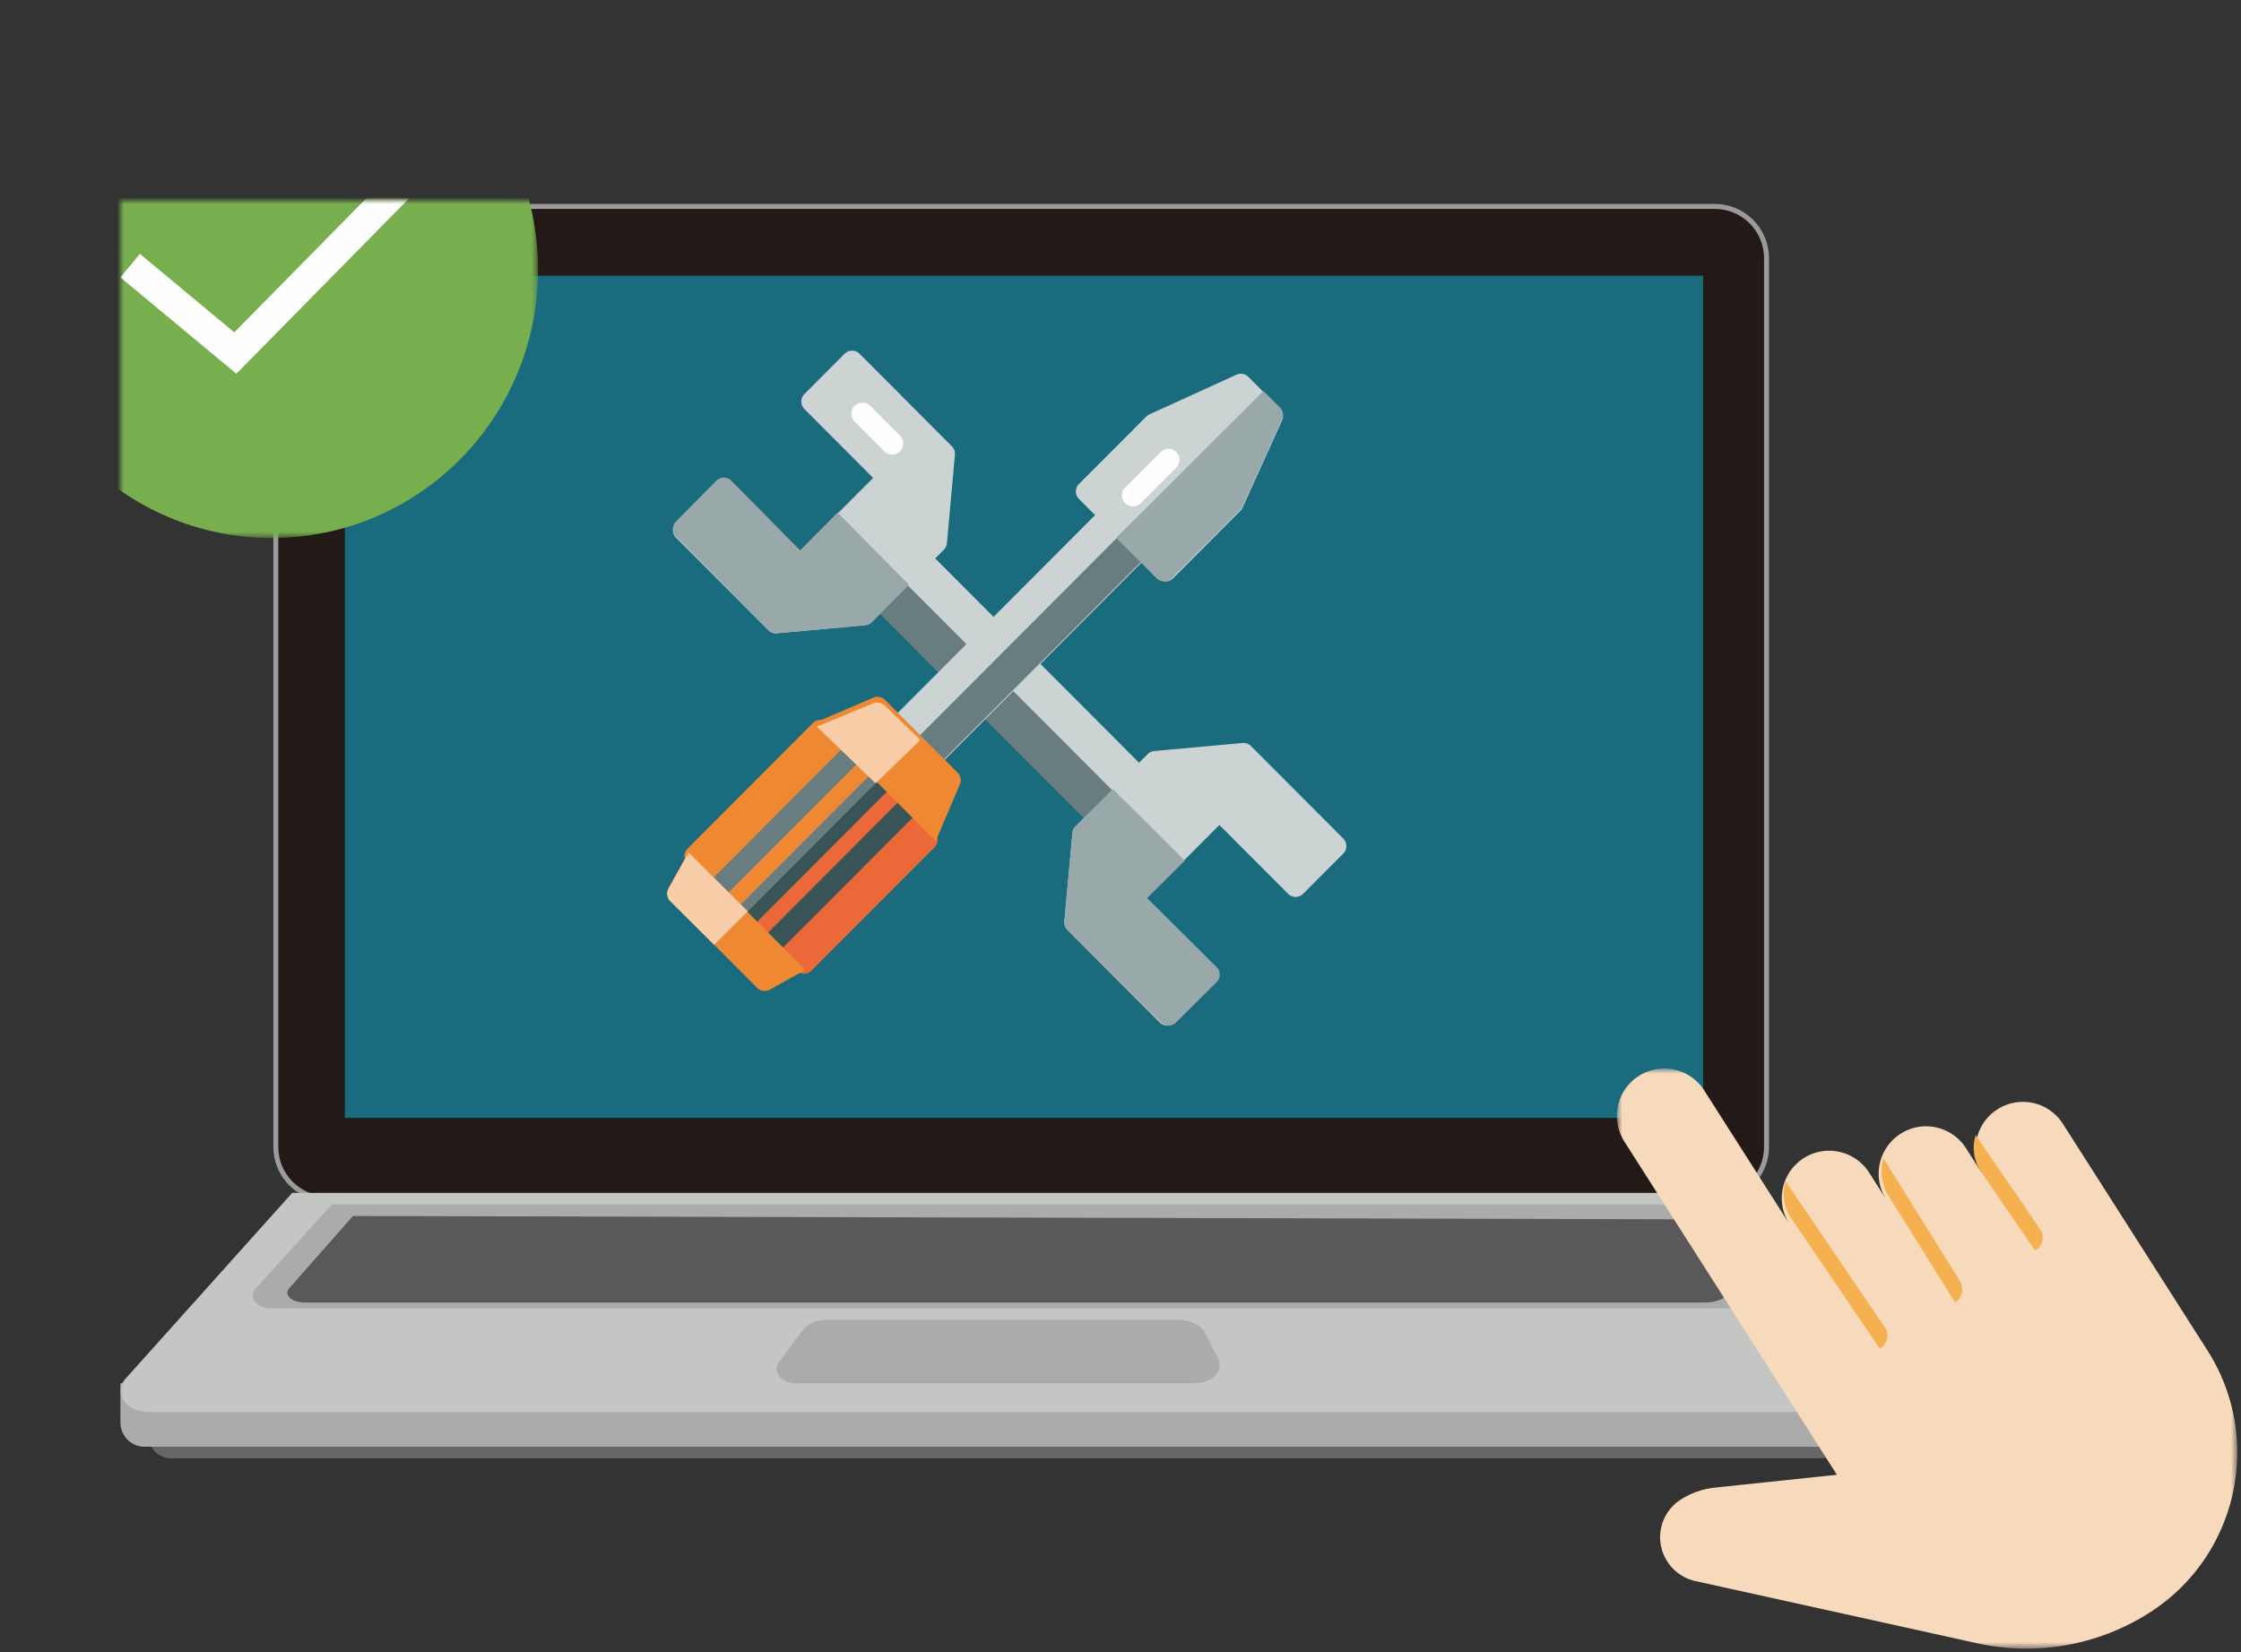
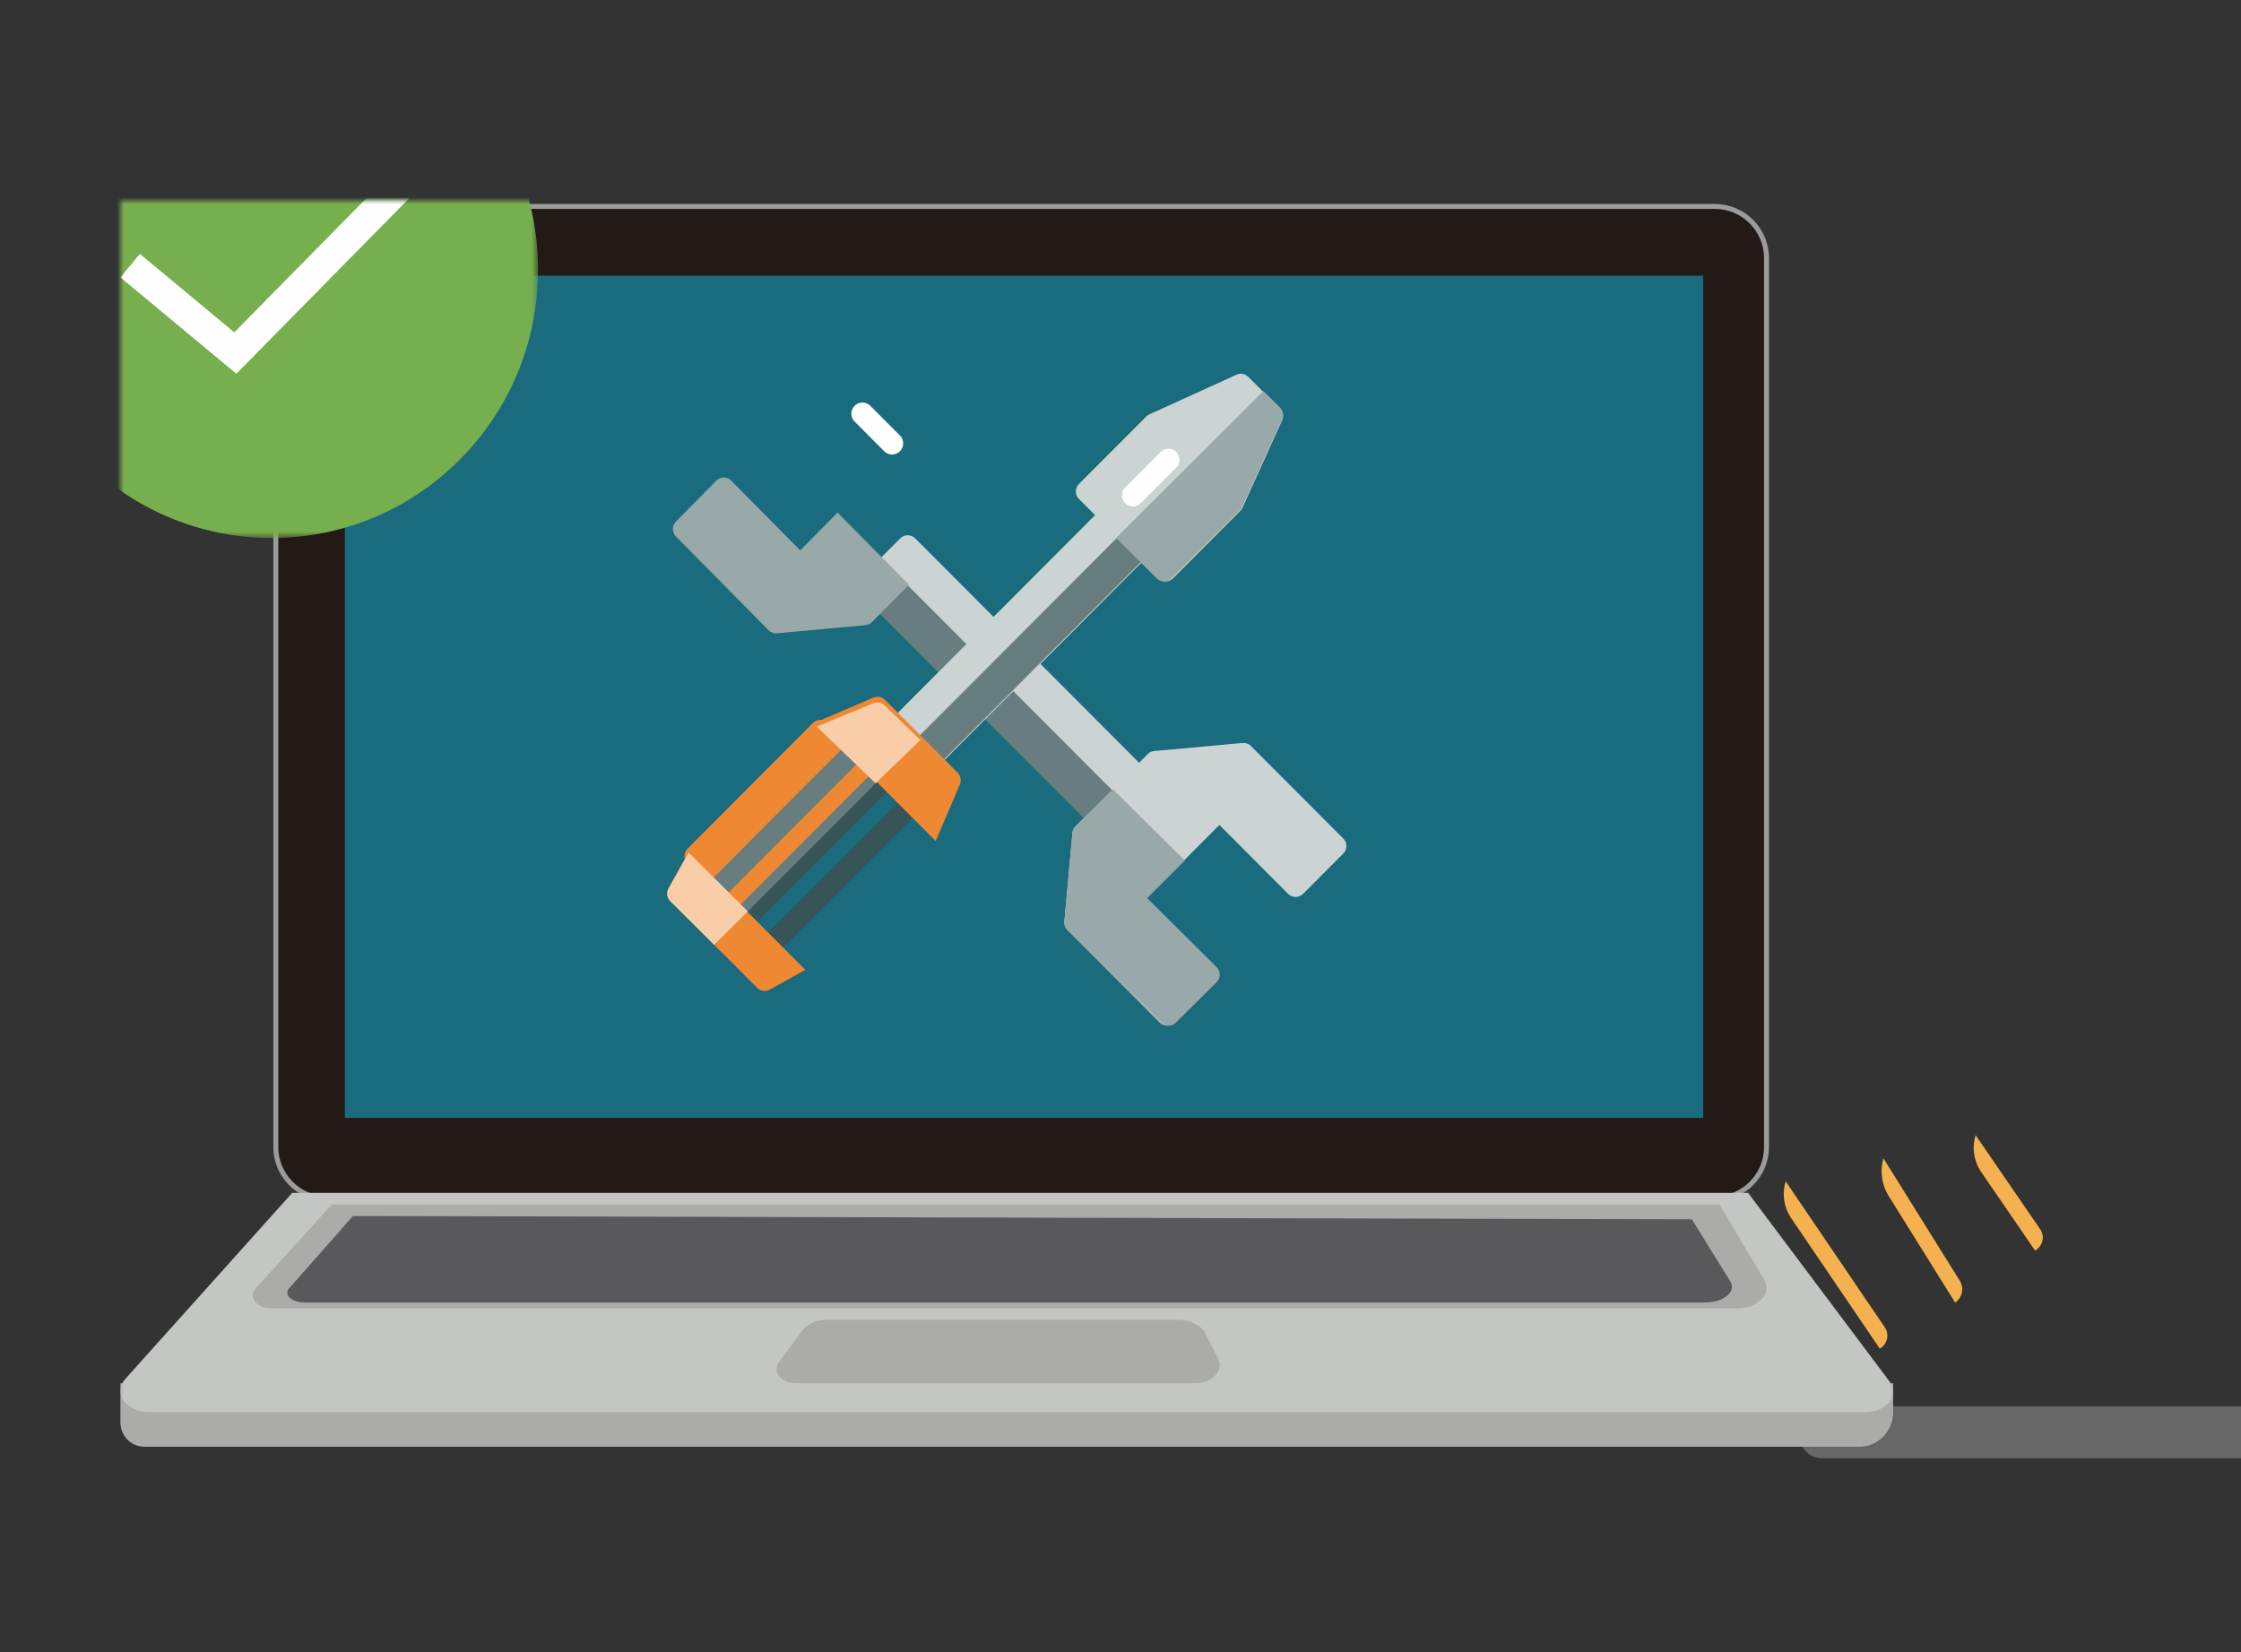
<svg xmlns="http://www.w3.org/2000/svg" xmlns:xlink="http://www.w3.org/1999/xlink" width="335" height="247" viewBox="0 0 335 247">
  <rect x="0" y="0" width="335" height="247" fill="#333333" stroke="none" />
  <defs>
    <path id="a" d="M0 188h265V0H0z" />
    <path id="c" d="M-17.208-29.8h79.642v80.224h-79.642z" />
    <path id="e" d="M223.701 129.734h92.74v86.725H223.7z" />
  </defs>
  <g fill="none" fill-rule="evenodd">
    <g transform="translate(18 30)">
-       <path fill="#666766" d="M254.366 188H7.565c-1.802 0-3.263-1.406-3.263-3.14v-4.621h254.675v3.324c0 2.45-2.064 4.437-4.611 4.437" />
+       <path fill="#666766" d="M254.366 188c-1.802 0-3.263-1.406-3.263-3.14v-4.621h254.675v3.324c0 2.45-2.064 4.437-4.611 4.437" />
      <path fill="#ABABAA" d="M259.937 186.275H3.582c-1.978 0-3.582-1.628-3.582-3.638v-5.848h265v4.345c0 2.84-2.266 5.141-5.063 5.141" />
      <path fill="#231916" d="M238.368 149.193H30.934c-4.236 0-7.703-3.47-7.703-7.711V8.573c0-4.24 3.467-7.71 7.703-7.71h207.434c4.236 0 7.703 3.47 7.703 7.71v132.909c0 4.24-3.467 7.71-7.703 7.71" />
      <path stroke="#9B9B9C" stroke-width=".743" d="M238.368 149.193H30.934c-4.236 0-7.703-3.47-7.703-7.711V8.573c0-4.24 3.467-7.71 7.703-7.71h207.434c4.236 0 7.703 3.47 7.703 7.71v132.909c0 4.24-3.467 7.71-7.703 7.71z" />
      <mask id="b" fill="#fff">
        <use xlink:href="#a" />
      </mask>
      <path fill="#196B7D" d="M33.555 137.12h203.052V11.21H33.555z" mask="url(#b)" />
      <path fill="#C4C6C4" d="M260.836 181.1H4.324c-3.443 0-5.5-2.832-3.597-4.953L25.68 148.33h217.642l21.149 28.206c1.538 2.05-.466 4.565-3.636 4.565" mask="url(#b)" />
      <path fill="#ABABAA" d="M241.777 165.578H22.49c-2.136 0-3.424-1.688-2.263-2.968L31.6 150.055h207.428l6.698 11.267c1.2 2.019-.876 4.256-3.949 4.256" mask="url(#b)" />
      <path fill="#59595B" d="M236.811 164.716H27.529c-2.039 0-3.267-1.299-2.16-2.282l9.39-10.654 200.156.501 5.666 9.162c1.145 1.552-.836 3.273-3.769 3.273" mask="url(#b)" />
      <path fill="#ABABAA" d="M160.652 176.789h-59.69c-2.187 0-3.572-1.746-2.516-3.17l3.516-4.743c.72-.97 2.09-1.573 3.578-1.573h52.62c1.798 0 3.408.827 4.047 2.078l1.885 3.699c.913 1.792-.866 3.709-3.44 3.709" mask="url(#b)" />
      <path fill="#CCD3D3" d="M155.267 87.023l-36.456-36.54a1.582 1.582 0 0 0-2.24 0l-5.977 5.99a1.59 1.59 0 0 0 0 2.247l36.454 36.541a1.581 1.581 0 0 0 2.241 0l5.977-5.992c.62-.62.62-1.626 0-2.246" mask="url(#b)" />
-       <path fill="#CCD3D3" d="M124.29 36.714l-13.792-13.825a1.586 1.586 0 0 0-2.248 0l-5.997 6.01a1.597 1.597 0 0 0 0 2.254l10.268 10.294-10.943 10.969-10.27-10.292a1.586 1.586 0 0 0-2.249 0l-5.995 6.01a1.595 1.595 0 0 0 0 2.253l13.792 13.825a1.586 1.586 0 0 0 1.268.46l13.193-1.202a1.59 1.59 0 0 0 .981-.46l10.792-10.82c.265-.263.427-.61.46-.982l1.2-13.224a1.594 1.594 0 0 0-.46-1.27" mask="url(#b)" />
      <path fill="#FEFEFE" d="M115.353 37.945c-.424 0-.849-.162-1.172-.487l-4.425-4.436a1.664 1.664 0 0 1 0-2.352 1.657 1.657 0 0 1 2.347 0l4.424 4.435c.648.65.648 1.703 0 2.353a1.654 1.654 0 0 1-1.174.487" mask="url(#b)" />
      <path fill="#CCD3D3" d="M182.798 95.355l-13.792-13.824a1.592 1.592 0 0 0-1.269-.46l-13.193 1.203a1.586 1.586 0 0 0-.98.459l-10.795 10.82a1.596 1.596 0 0 0-.459.982l-1.2 13.223c-.042.473.126.938.46 1.271l13.792 13.826a1.592 1.592 0 0 0 2.248 0l5.997-6.011c.62-.622.62-1.632 0-2.254l-10.268-10.293 10.943-10.97 10.27 10.294a1.588 1.588 0 0 0 2.248 0l5.997-6.01a1.597 1.597 0 0 0 0-2.256" mask="url(#b)" />
      <path fill="#677D80" d="M113.676 53.468l-3.084 3.09a1.59 1.59 0 0 0 0 2.241l36.377 36.463a1.578 1.578 0 0 0 2.236 0l3.084-3.092-38.613-38.702z" mask="url(#b)" />
      <path fill="#99A8A9" d="M107.205 46.625l-5.586 5.65-10.292-10.409a1.583 1.583 0 0 0-2.254 0l-6.01 6.079a1.627 1.627 0 0 0 0 2.28l13.823 13.982a1.582 1.582 0 0 0 1.27.466l13.222-1.217c.371-.033.719-.199.984-.466l5.511-5.574-10.668-10.79zM142.788 93.488c-.266.264-.43.613-.465.984l-1.213 13.253c-.042.47.126.938.464 1.274l13.95 13.853a1.612 1.612 0 0 0 2.275 0l6.065-6.022a1.591 1.591 0 0 0 0-2.26l-10.387-10.315 5.637-5.6-10.764-10.692-5.562 5.525z" mask="url(#b)" />
      <path fill="#CCD3D3" d="M153.546 50.958l-4.774-4.787a1.58 1.58 0 0 0-2.239 0l-31.637 31.71a1.587 1.587 0 0 0 0 2.243l4.775 4.787a1.577 1.577 0 0 0 2.238 0l31.637-31.71a1.59 1.59 0 0 0 0-2.243" mask="url(#b)" />
      <path fill="#CCD3D3" d="M173.34 31.081l-4.739-4.75a1.568 1.568 0 0 0-1.76-.318l-13.028 5.936a1.567 1.567 0 0 0-.462.32l-10.067 10.09a1.577 1.577 0 0 0 0 2.226l11.846 11.872a1.565 1.565 0 0 0 2.22 0l10.066-10.09c.135-.136.242-.29.32-.463l5.921-13.058a1.577 1.577 0 0 0-.318-1.765" mask="url(#b)" />
-       <path fill="#EB6938" d="M121.714 94.414l-15.44-15.475a1.572 1.572 0 0 0-2.226 0L85.64 97.391a1.581 1.581 0 0 0 0 2.231l15.44 15.476a1.569 1.569 0 0 0 2.227 0l18.408-18.452a1.581 1.581 0 0 0 0-2.232" mask="url(#b)" />
      <path fill="#EF8832" d="M105.784 78.085a1.6 1.6 0 0 0-2.266 0l-18.73 18.772a1.608 1.608 0 0 0 0 2.272l7.789 7.807L113.57 85.89l-7.787-7.805z" mask="url(#b)" />
      <path fill="#385457" d="M94.324 108.66l-2.262-2.267 20.968-21.017 2.262 2.268zM98.6 112.11l-2.236-2.242 20.132-20.18 2.238 2.242z" mask="url(#b)" />
      <path fill="#677D80" d="M90.857 103.486l-2.237-2.242 20.132-20.18 2.238 2.242zM113.571 86.418l-20.47 20.518-1.04-1.042 20.471-20.518zM151.078 48.294l-34.065 34.143 2.467 2.473a1.59 1.59 0 0 0 2.25 0l31.814-31.887a1.598 1.598 0 0 0 0-2.256l-2.466-2.473z" mask="url(#b)" />
      <path fill="#99A8A9" d="M170.871 28.459l-22.024 21.955 6.058 6.039c.31.31.718.464 1.123.464a1.58 1.58 0 0 0 1.124-.464l10.188-10.156c.135-.134.244-.292.324-.464l5.992-13.144a1.58 1.58 0 0 0-.323-1.775l-2.462-2.455z" mask="url(#b)" />
      <path fill="#EF8832" d="M96.307 118.147c.26 0 .521-.066.761-.199l5.318-2.962L84.89 97.45l-2.955 5.331a1.573 1.573 0 0 0 .262 1.873l13.002 13.033c.303.3.703.46 1.109.46" mask="url(#b)" />
      <path fill="#F9CDA7" d="M84.946 97.45l-3.009 5.386a1.58 1.58 0 0 0 .268 1.893l6.549 6.519 5.028-5.005-8.836-8.793z" mask="url(#b)" />
      <path fill="#EF8832" d="M114.303 74.634a1.596 1.596 0 0 0-1.76-.34l-8.436 3.624 17.765 17.807 3.616-8.455c.257-.602.122-1.3-.338-1.763l-10.847-10.873z" mask="url(#b)" />
      <path fill="#F9CDA7" d="M114.26 75.478a1.635 1.635 0 0 0-1.752-.326l-8.4 3.475 8.779 8.474 6.707-6.474-5.334-5.15z" mask="url(#b)" />
      <path fill="#FEFEFE" d="M151.363 45.706c-.425 0-.847-.163-1.17-.485a1.663 1.663 0 0 1 0-2.346l5.294-5.307a1.653 1.653 0 0 1 2.34 0 1.661 1.661 0 0 1 0 2.345l-5.295 5.308a1.65 1.65 0 0 1-1.17.485" mask="url(#b)" />
      <mask id="d" fill="#fff">
        <use xlink:href="#c" />
      </mask>
      <path fill="#77AE4E" d="M62.434 10.312c0 22.154-17.828 40.113-39.821 40.113s-39.821-17.959-39.821-40.113C-17.208-11.84.62-29.8 22.612-29.8c21.994 0 39.822 17.959 39.822 40.112" mask="url(#d)" />
      <path fill="#FEFEFE" d="M17.332 25.872L0 11.467 2.91 7.95l14.113 11.733 25.333-25.72L45.6-2.83z" mask="url(#d)" />
      <mask id="f" fill="#fff">
        <use xlink:href="#e" />
      </mask>
-       <path fill="#F7D9BC" d="M280.589 135.837a7.1 7.1 0 0 0-2.157 9.796l-2.542-3.985a7.077 7.077 0 0 0-9.783-2.16 7.1 7.1 0 0 0-2.157 9.798l-2.541-3.986c-2.107-3.3-6.489-4.27-9.784-2.16a7.103 7.103 0 0 0-2.159 9.798l-12.71-19.928a7.079 7.079 0 0 0-9.783-2.16 7.099 7.099 0 0 0-2.157 9.797l31.778 49.821-18.23 1.92a11.799 11.799 0 0 0-5.123 1.794 6.676 6.676 0 0 0-2.027 9.21l.016.023a6.661 6.661 0 0 0 4.186 2.935l42.173 9.31a34.147 34.147 0 0 0 25.765-4.597c13.188-8.436 17.051-25.982 8.628-39.189l-21.61-33.879a7.078 7.078 0 0 0-9.783-2.158" mask="url(#f)" />
      <path fill="#F5B150" d="M248.938 146.606l14.816 21.821c.729 1.074.395 2.5-.748 3.188l-13.204-19.45c-1.13-1.649-1.445-3.677-.864-5.56M263.547 143.156l11.416 18.306c.683 1.096.37 2.552-.701 3.254l-9.904-15.884a7.048 7.048 0 0 1-.81-5.676M277.334 139.706l9.647 14.057c.736 1.075.398 2.505-.758 3.191l-8.014-11.682c-1.144-1.65-1.463-3.68-.875-5.566" mask="url(#f)" />
    </g>
  </g>
</svg>